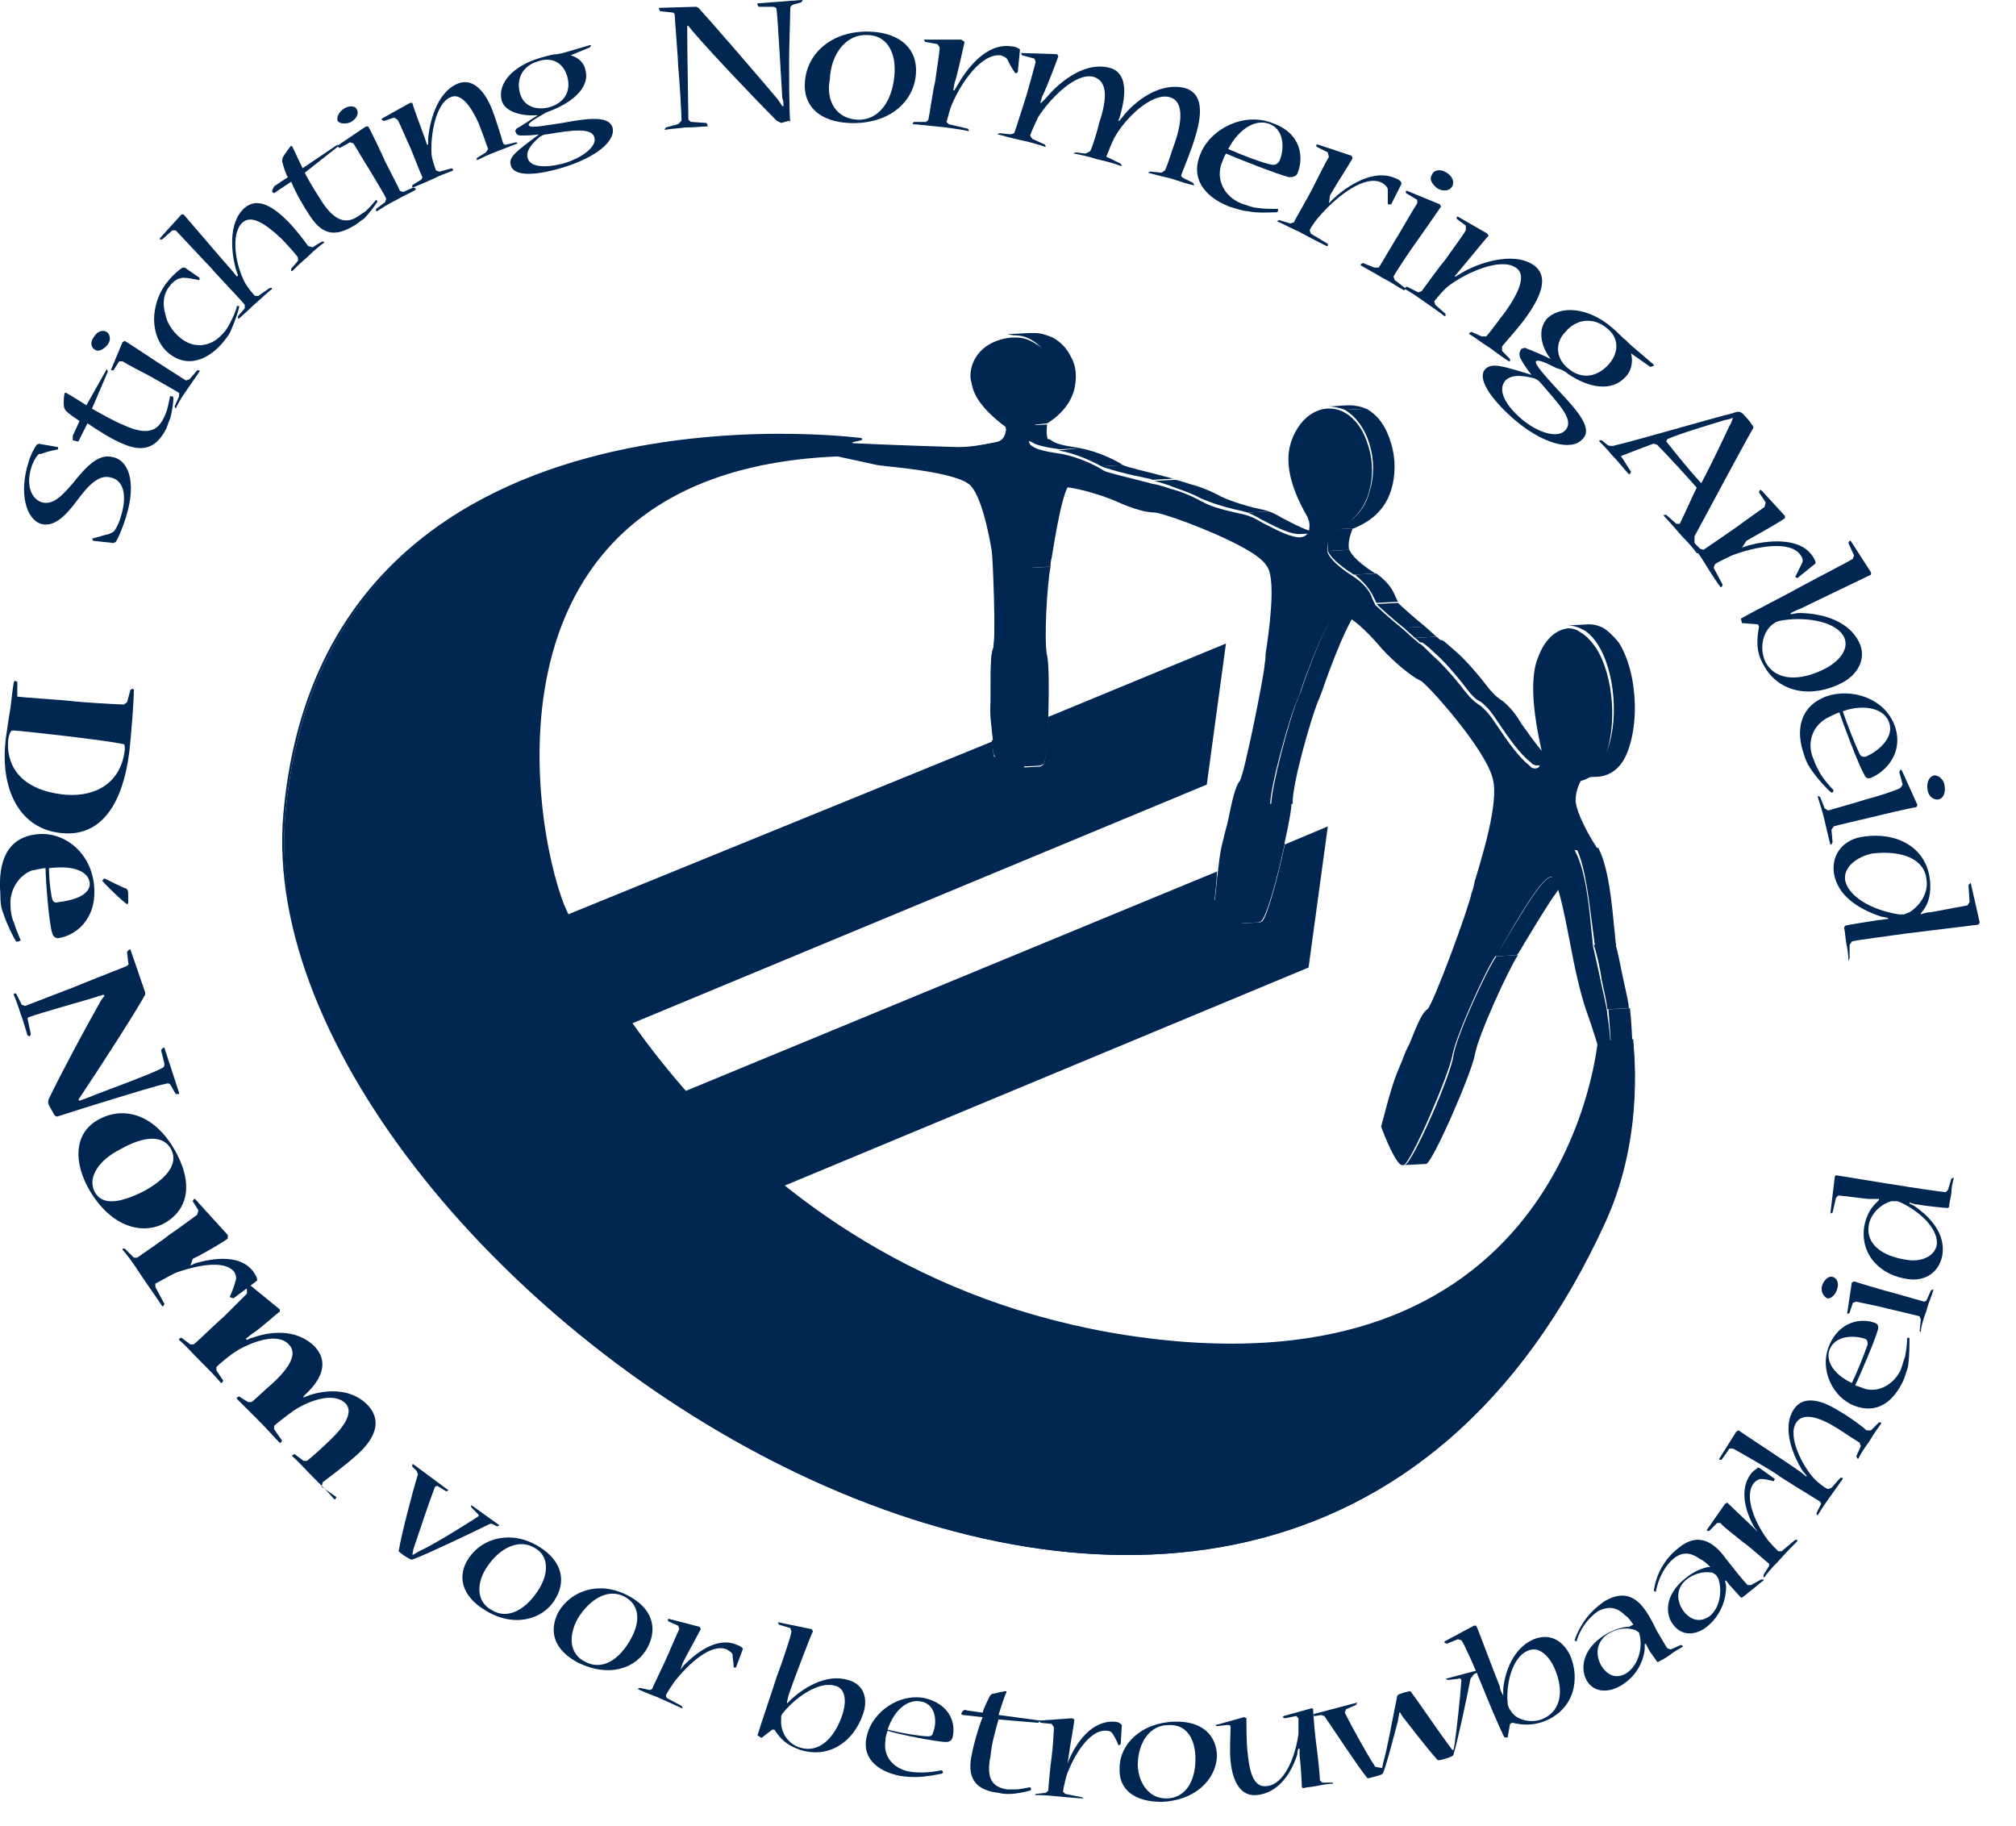
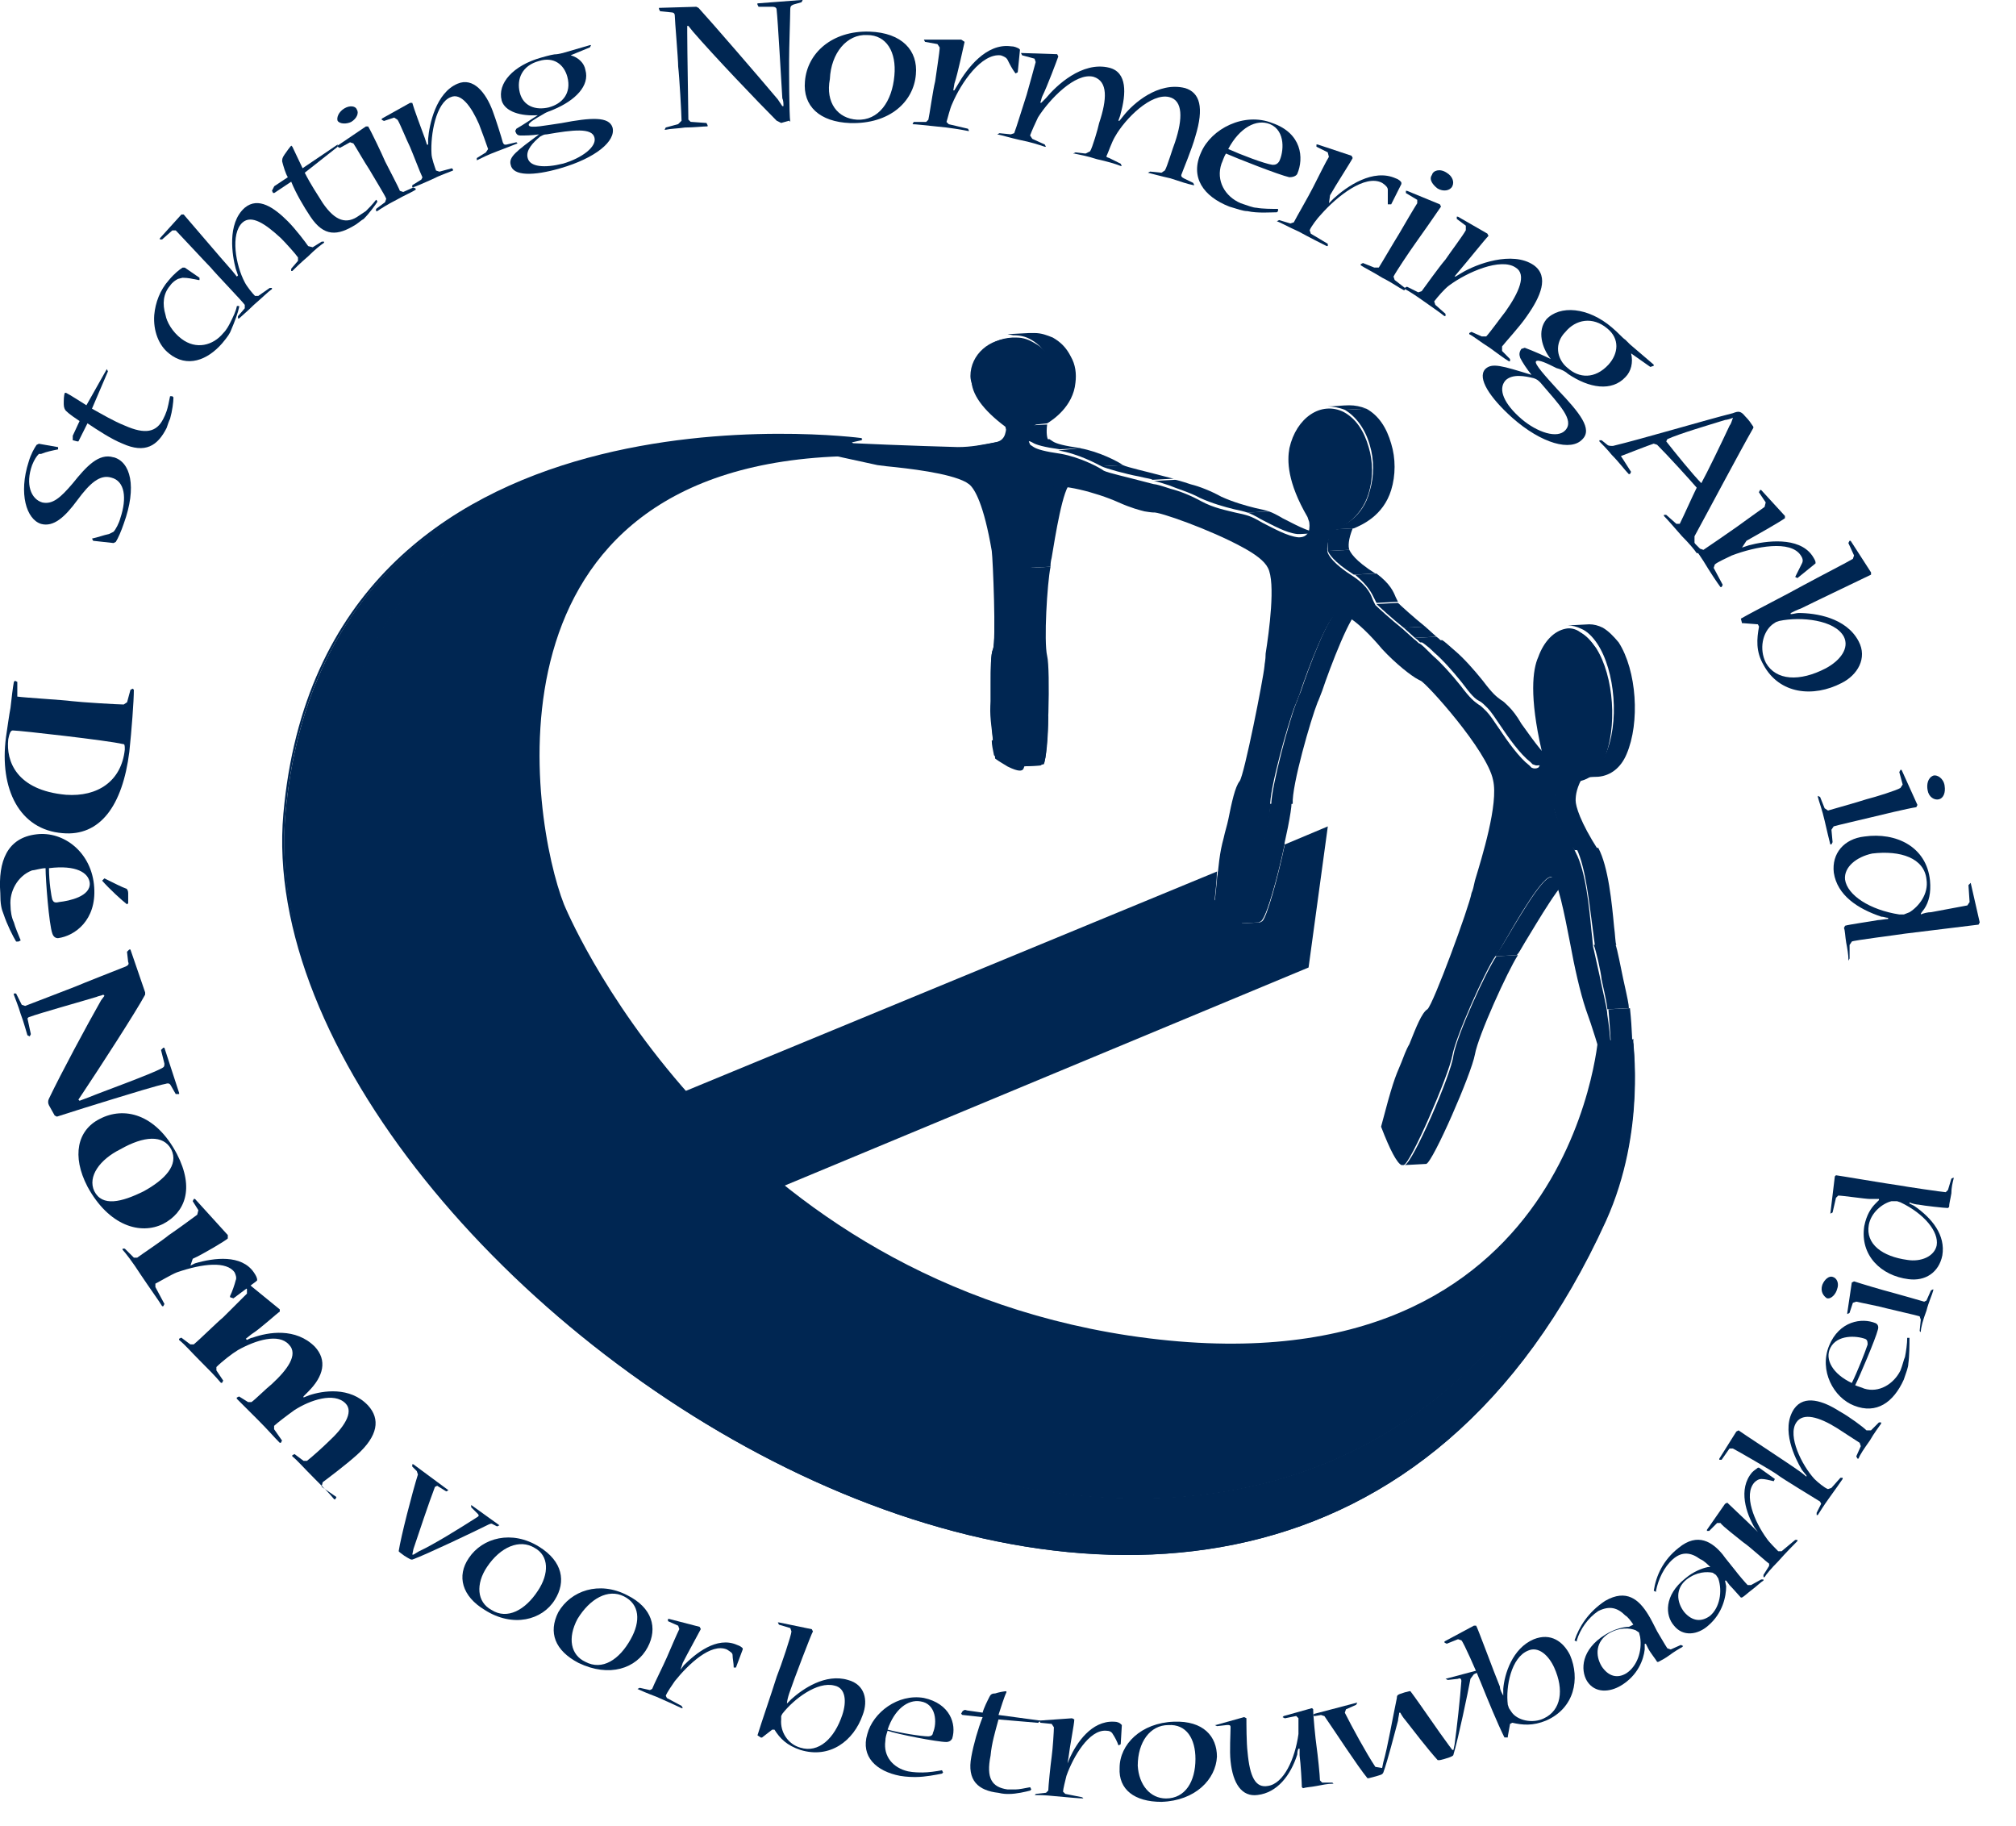
<svg xmlns="http://www.w3.org/2000/svg" fill="none" height="48" viewBox="0 0 53 48" width="53">
  <path d="m27.351 20.12-.565.03.089-.03.565-.059z" fill="#002652" />
  <path d="m27.053 14.927.565-.03c-.089.445-.179 1.959-.089 2.344.089.356.03 2.641-.089 2.849l-.565.03c.149-.208.178-2.463.089-2.849-.089-.356 0-1.899.089-2.344z" fill="#002652" />
  <path d="m26.964 11.188.565-.03c-.03.237 0 .356.03.415l-.565.03c-.03-.089-.059-.208-.03-.415z" fill="#002652" />
  <path d="m27.708 12.701.565-.03-.119.03c-.208.089-.416 1.424-.506 1.958-.03.119-.03.178-.03.237l-.565.03c0-.059.03-.148.03-.237.089-.504.297-1.869.506-1.959z" fill="#002652" />
  <path d="m27.024 11.573.565-.03.089.059c.089.059.297.119.744.178l-.565.03c-.416-.059-.625-.119-.714-.178z" fill="#002652" />
  <path d="m26.488 8.784.565-.03h.149c.179 0 .327.059.476.119.208.119.357.267.476.504.119.208.149.445.119.683-.059.623-.595.979-.744 1.068l-.565.059c.149-.089.684-.445.744-1.068.03-.237-.03-.475-.119-.683-.119-.208-.268-.386-.476-.504-.149-.089-.297-.119-.476-.119z" fill="#002652" />
  <path d="m27.827 11.84.565-.059c.506.089 1.012.356 1.131.445l-.565.03c-.119-.059-.595-.326-1.131-.415z" fill="#002652" />
  <path d="m28.957 12.256.565-.03c.119.059.655.178.982.267.238.059.327.089.357.089l-.565.03c-.03-.03-.119-.03-.357-.089-.327-.059-.863-.208-.982-.267z" fill="#002652" />
  <path d="m30.326 12.642.565-.03c.03 0 .149.03.416.119.238.059.535.178.803.326.327.148.654.237.893.297.149.03.268.059.357.089l-.565.03c-.089-.03-.208-.059-.357-.089-.238-.059-.565-.148-.893-.297-.268-.148-.595-.237-.803-.327-.268-.089-.387-.119-.416-.119z" fill="#002652" />
  <path d="m33.122 24.215-.565.03.059-.03c.178-.148.774-2.611.774-3.086l.565-.03c0 .445-.595 2.908-.774 3.057z" fill="#002652" />
  <path d="m34.759 14.007-.565.03h-.089c-.297-.03-.654-.237-.952-.386-.149-.089-.268-.148-.357-.178l.565-.03c.089.03.208.089.357.178.297.148.655.356.952.386z" fill="#002652" />
  <path d="m34.997 13.918.565-.03c-.119.297-.119.475-.089.564l-.565.03c0-.089-.03-.267.089-.564z" fill="#002652" />
  <path d="m35.176 16.084.565-.03c-.208 0-.773 1.484-.982 2.107-.059.148-.089.237-.119.297-.178.445-.684 2.196-.655 2.671l-.565.03c0-.475.476-2.226.654-2.671.03-.059.059-.178.119-.297.208-.623.744-2.077.982-2.107z" fill="#002652" />
  <path d="m34.908 14.482.565-.03c.03.059.119.267.684.623l-.565.03c-.565-.356-.654-.564-.684-.623z" fill="#002652" />
  <path d="m34.908 10.683c.178 0 .387-.03.565-.03.149 0 .297.03.446.089l-.565.03c-.149-.059-.327-.089-.446-.089z" fill="#002652" />
  <path d="m39.341 25.135.565-.03c-.268.415-1.041 2.107-1.131 2.611-.089.504-1.101 2.819-1.279 2.878l-.565.03c.208-.059 1.22-2.374 1.279-2.878.089-.534.863-2.226 1.131-2.611z" fill="#002652" />
-   <path d="m37.496 30.565-.565.03c.149 0 .387 0 .565-.03z" fill="#002652" />
  <path d="m35.622 15.105.565-.03c.357.267.446.475.506.623l.059.119-.565.03-.059-.119c-.059-.119-.149-.327-.506-.623z" fill="#002652" />
  <path d="m35.354 10.772.565-.03c.327.178.536.504.655.92.119.386.119.831 0 1.217-.208.682-.774.92-.982 1.009l-.565.03c.238-.059.803-.297.982-1.009.119-.386.119-.831 0-1.217-.119-.415-.357-.742-.655-.92z" fill="#002652" />
  <path d="m36.188 15.877.565-.03c.059.059.416.386.714.623l-.565.03c-.298-.237-.655-.564-.714-.623z" fill="#002652" />
  <path d="m36.901 16.499.565-.03.297.267-.565.03z" fill="#002652" />
  <path d="m37.199 16.767.565-.03c.089.059.119.119.149.119l-.565.03c-.03 0-.059-.059-.149-.119z" fill="#002652" />
  <path d="m40.947 20.09c-.178 0-.387.03-.565.03l-.089-.03-.059-.059c-.268-.208-.565-.623-.803-.979-.119-.178-.238-.356-.327-.445-.089-.089-.149-.148-.208-.178-.119-.059-.208-.148-.476-.504-.238-.297-.506-.594-.714-.772-.208-.208-.327-.267-.357-.297l.565-.03c.059.03.149.119.357.297.208.178.476.475.714.772.268.356.357.415.476.504.059.03.119.089.208.178.089.089.208.237.327.445.238.326.536.771.803.979l.059.059z" fill="#002652" />
  <path d="m40.769 23.058.565-.03c-.238.03-.922 1.217-1.25 1.751-.089.148-.149.267-.208.327l-.565.03c.03-.059.119-.178.208-.326.327-.534 1.012-1.751 1.25-1.751z" fill="#002652" />
  <path d="m41.066 20.417.565-.03c-.178.297-.208.504-.208.653s.119.564.595 1.306h-.625c-.506-.742-.565-1.128-.565-1.276.059-.148.059-.356.238-.653z" fill="#002652" />
  <path d="m41.453 22.316.565-.03c.268.504.357 1.454.416 2.077.03.208.03.415.059.475l-.565.03c0-.059-.03-.237-.059-.475-.089-.653-.179-1.573-.417-2.077z" fill="#002652" />
  <path d="m41.9 24.838.565-.03c.059.148.149.653.208.92.119.534.149.682.149.771l-.565.03c0-.059-.03-.237-.149-.771-.03-.267-.149-.772-.208-.92z" fill="#002652" />
  <path d="m42.286 26.53.565-.03c.119 1.128.03 1.721.059 2.018l-.476.148c-.059-.742-.089-1.454-.149-2.137z" fill="#002652" />
  <path d="m41.215 16.44.565-.03c.119 0 .238.03.357.089.149.089.268.208.417.386.476.742.565 2.107.208 2.938-.149.356-.416.564-.744.594-.178 0-.387.03-.565.03.327-.03.595-.237.744-.594.387-.831.268-2.226-.208-2.938-.119-.178-.268-.326-.416-.386-.119-.059-.238-.089-.357-.089z" fill="#002652" />
  <path d="m42.405 28.637c-.119-.089-.357-1.128-.714-2.107-.149-.445-.297-1.098-.416-1.751-.149-.771-.327-1.662-.476-1.721-.208-.119-.952 1.187-1.279 1.751-.089.148-.149.267-.208.326-.268.386-1.041 2.107-1.131 2.611-.089.504-1.101 2.849-1.279 2.878h-.059c-.119-.059-.297-.386-.535-1.009.297-1.128.357-1.276.535-1.692.059-.148.119-.326.208-.475.178-.445.327-.831.476-.92.149-.119 1.101-2.7 1.16-3.057.03-.059.059-.178.089-.326.178-.594.625-2.018.476-2.641-.149-.772-1.755-2.552-1.904-2.611l-.059-.03c-.178-.089-.595-.415-.952-.801-.297-.356-.654-.712-.922-.861-.089-.059-.178-.089-.268-.059-.208 0-.773 1.454-.982 2.107-.059.148-.089.237-.119.297-.178.445-.684 2.226-.654 2.671 0 .475-.595 2.908-.774 3.086-.03.03-.089.03-.149 0-.119-.059-.297-.267-.535-.594.119-1.098.119-1.246.238-1.692.03-.148.089-.326.119-.475.089-.445.178-.861.298-1.009.119-.148.625-2.7.654-3.027 0-.059.03-.148.03-.326.089-.564.268-1.869.059-2.255-.089-.178-.327-.356-.655-.534-.863-.475-2.231-.95-2.35-.92 0 0-.059 0-.238-.03-.119-.03-.357-.089-.684-.237-.595-.267-1.547-.504-1.785-.386-.208.089-.417 1.425-.506 1.959-.03.119-.03.178-.03.237-.089.445-.149 1.988-.089 2.344.089.386.03 2.641-.089 2.849-.03.059-.119.089-.416-.059-.089-.059-.208-.119-.327-.208-.119-1.009-.149-1.128-.119-1.513 0-.148 0-.297 0-.445 0-.415 0-.772.059-.92.089-.178 0-2.374-.03-2.582-.208-1.217-.446-1.632-.595-1.751l-.089-.059c-.446-.237-1.488-.356-2.083-.415l-.238-.03c-.803-.178-1.636-.356-2.35-.504v-.148c.03 0 .268 0 .833.03.952.059 2.559.119 3.63.148.357 0 .654-.059 1.101-.148.119-.03.208-.089.208-.178s-.059-.178-.059-.208c-.595-.445-.893-.861-.893-1.246 0-.653.535-1.128 1.19-1.098.178 0 .327.059.476.148.208.119.357.267.476.504.119.208.149.445.119.683-.059.623-.595.979-.744 1.068-.059.237 0 .356.03.415l.089.059c.089.059.297.119.714.178.506.089 1.012.356 1.131.445.119.059.654.178.982.267.238.059.327.089.357.089.03 0 .149.03.417.119.238.059.535.178.803.326.327.178.654.237.892.297.149.03.268.059.357.089.089.03.208.089.357.178.297.148.654.356.952.386.119 0 .208-.03.268-.148.03-.089.03-.237 0-.297l-.03-.089c-.536-.92-.536-1.484-.476-1.81.179-.801.833-1.246 1.428-.95.327.178.536.504.655.92.119.386.119.831 0 1.217-.208.682-.744.92-.982 1.009-.119.326-.119.475-.089.564.03.059.119.267.684.623.387.267.446.475.506.623l.059.119c.059.059.416.386.714.623l.297.267c.089.059.119.119.149.119.059.03.149.119.357.327.208.178.476.475.714.771.268.356.357.415.476.504.06.03.119.089.208.178.089.089.208.267.327.445.238.356.535.772.803.979l.059.059c.059.03.119.03.178 0 .089-.089.089-.356.089-.445-.327-1.424-.238-2.137-.089-2.463.149-.415.416-.682.714-.742.119-.03.268 0 .387.089.149.089.268.208.417.415.476.742.565 2.107.208 2.938-.208.475-.625.682-1.101.534-.178.297-.208.504-.208.653 0 .119.03.356.476 1.068l.089.178c.268.504.357 1.454.417 2.077.03.208.03.415.059.475.03.148.149.653.208.95.119.534.149.682.149.772.089.534.119 1.246.149 1.958z" fill="#002652" />
  <path d="m42.227 27.925c.03.119.059.208.089.297-.03-.564-.059-1.157-.119-1.721 0-.059-.297-1.395-.357-1.632-.03-.089-.03-.267-.059-.504-.059-.564-.178-1.484-.416-1.988-.208-.475-.476-.564-.595-1.306-.03-.267.119-.564.297-.831.268.03.773.148 1.041-.475.357-.772.268-2.077-.178-2.76-.119-.178-.238-.297-.357-.356-.119-.059-.238-.089-.357-.059-.268.059-.506.297-.654.682-.119.327-.208.95.089 2.255l.03.119c0 .119-.03.356-.059.475-.059.119-.119.237-.297.148l-.089-.059c-.268-.208-.565-.653-.803-1.009-.119-.178-.238-.326-.327-.415-.089-.089-.119-.119-.208-.178-.119-.059-.238-.148-.506-.504-.357-.504-.952-1.009-1.071-1.068 0 0-.238-.208-.446-.386-.297-.267-.654-.564-.714-.653-.03-.059-.059-.119-.089-.178-.059-.148-.119-.326-.446-.564-.506-.326-.714-.564-.773-.742-.059-.237 0-.475.119-.771.208-.089.773-.267.952-.92.119-.356.119-.742 0-1.098-.119-.386-.327-.682-.565-.831-.595-.297-1.19.119-1.369.861-.059.297-.03.801.446 1.662.03.089.149.327.03.564-.089.148-.149.208-.327.208-.297-.03-.684-.237-.982-.415-.149-.089-.268-.148-.357-.178-.089-.03-.208-.059-.357-.089-.268-.059-.565-.148-.922-.297-.506-.267-1.22-.445-1.22-.445s-.178-.059-.357-.089c-.357-.089-.893-.237-.982-.267l-.03-.03c-.149-.089-.625-.326-1.071-.415-.357-.03-.625-.119-.773-.178-.059-.03-.089-.059-.119-.119-.089-.148-.119-.386-.059-.623.089-.089.684-.386.714-.979 0-.208-.03-.386-.119-.564-.089-.208-.268-.356-.446-.475-.149-.059-.297-.119-.446-.119-.595-.03-1.101.415-1.101.979 0 .297.297.712.803 1.098.059.059.178.178.119.386-.03.148-.119.237-.297.267-.446.089-.714.148-1.101.148-1.041-.03-2.648-.089-3.6-.148.476.119 1.012.208 1.517.326l.238.03c.625.059 1.666.178 2.112.415l.119.089c.268.208.476.801.654 1.81.059.267.119 2.522.03 2.76-.059.119-.059.504-.059.861v.445c0 .386 0 .504.089 1.365.119.089.238.148.327.208.238.119.297.089.327.059.089-.148.178-2.285.089-2.671-.119-.415 0-2.018.089-2.433 0-.059.03-.119.03-.237.149-1.009.327-1.959.565-2.048.297-.119 1.279.148 1.815.386s.833.267.863.267c.059-.03.803.237 1.458.504.357.148.684.297.922.445.387.208.625.415.714.564.268.445.089 1.721-.03 2.404-.03.148-.03.267-.03.297-.03.237-.535 2.908-.684 3.116-.089.119-.178.534-.268.95-.03.148-.089.326-.119.504-.089.415-.119.564-.238 1.543.268.356.417.504.476.534h.089c.119-.089.744-2.463.744-2.938 0-.504.506-2.285.684-2.76.03-.059.059-.178.119-.297.417-1.098.833-2.137 1.041-2.166.089 0 .179.03.298.089.238.119.535.415.952.861.446.504.893.772.982.831.178.089 1.845 1.899 1.993 2.73.149.682-.268 2.077-.476 2.76-.059.148-.089.267-.089.326-.059.267-1.041 2.997-1.22 3.116-.119.089-.268.504-.446.89-.059.148-.119.326-.208.475-.178.386-.208.534-.506 1.543.268.712.387.89.446.92.178-.03 1.16-2.196 1.279-2.789.089-.534.863-2.255 1.131-2.671.03-.059.119-.178.208-.326.565-.979 1.131-1.899 1.339-1.781.178.089.327.742.535 1.81.119.653.268 1.306.417 1.721.208.534.357 1.098.476 1.454z" fill="#002652" />
-   <path d="m32.23 16.915-4.671 1.929c-.03.594-.059 1.128-.119 1.246l-.089.059-.565.03s0 0-.03 0c-.059 0-.149-.03-.297-.089-.089-.059-.208-.119-.327-.208-.03-.148-.03-.297-.059-.386l-12.526 5.104 1.607 2.908 16.572-6.885z" fill="#002652" />
  <path d="m27.44 20.061-.565.03c-.03.03-.059.059-.089.059l.565-.03z" fill="#002652" />
  <path d="m27.559 18.814-.565.237c-.03.504-.059.95-.119 1.039l.565-.03c.06-.089.119-.653.119-1.246z" fill="#002652" />
  <path d="m26.994 19.052-.089.059c-.03.445-.059.831-.089.89 0 0-.03.03-.059.03-.059 0-.119-.03-.268-.089-.089-.059-.178-.119-.327-.208 0-.119-.03-.208-.03-.297l-.059.03c0 .119.03.237.059.386.119.089.238.178.327.208.149.059.238.089.297.089h.03c.059 0 .089-.03.089-.059.059-.089.089-.504.119-1.039z" fill="#002652" />
  <path d="m26.904 19.111-.773.326c0 .089.03.178.03.297.119.089.238.148.327.208.119.059.208.089.268.089.03 0 .059 0 .059-.03.03-.059.059-.445.089-.89z" fill="#002652" />
  <path d="m34.908 21.722-1.131.475c-.178.861-.476 1.929-.595 2.018l-.059.03-.536.03h-.03c-.03 0-.059 0-.089-.03-.119-.059-.297-.267-.535-.594.03-.297.059-.534.059-.742l-15.739 6.499 1.607 2.908 16.542-6.885z" fill="#002652" />
  <path d="m33.777 22.168-.625.267c-.178.831-.446 1.721-.565 1.81 0 0-.03 0-.03.03l.536-.03.059-.03c.149-.119.446-1.187.625-2.048z" fill="#002652" />
  <path d="m33.182 22.435-.119.03c-.178.772-.417 1.573-.476 1.632h-.089c-.089-.059-.238-.178-.476-.534.03-.297.06-.504.089-.682l-.089.03c-.03.178-.03.415-.059.742.238.326.417.534.536.594.03.03.059.03.089.03h.03s.03 0 .03-.03c.089-.089.327-1.009.536-1.81z" fill="#002652" />
  <path d="m33.063 22.464-.982.415c-.03.178-.059.386-.089.682.268.356.416.504.476.534h.089c.089-.03.327-.861.506-1.632z" fill="#002652" />
  <path d="m22.382 11.603s-12.645-1.513-13.745 9.466c-1.131 11.336 24.486 28.696 33.293 10.238 1.041-2.196.982-3.858.982-3.858-.089-.03 0 .089-.893-.208 0 0-.684 9.615-12.347 7.864-10.919-1.662-14.846-11.336-14.846-11.336-.863-2.196-2.41-11.573 7.497-11.781l.387.03z" fill="#002652" />
  <path d="m22.382 11.603s-12.645-1.514-13.745 9.466c-1.131 11.336 24.486 28.696 33.293 10.238 1.041-2.196.952-3.858.982-3.858l.03-.03c-.03 0 .327 2.315-.744 4.689-9.045 19.853-35.792 1.454-34.691-10.683 1.041-11.752 15.144-9.882 15.144-9.882z" fill="#002652" />
  <path d="m22.382 11.603s-12.645-1.513-13.745 9.466c-1.131 11.336 24.486 28.696 33.293 10.238 1.041-2.196.952-3.858.982-3.858v-.119c-.03 0 .357 2.374-.714 4.748-9.045 19.853-35.792 1.454-34.691-10.683 1.041-11.751 15.174-9.852 15.174-9.852z" fill="#002652" />
  <path d="m22.382 11.603s-12.674-1.513-13.745 9.466c-1.131 11.336 24.516 28.726 33.293 10.238 1.041-2.196.952-3.858.982-3.858v-.119c-.03 0 .357 2.374-.714 4.748-9.045 19.853-35.792 1.454-34.721-10.683 1.041-11.751 15.174-9.852 15.174-9.852z" stroke="#002652" stroke-width=".055" />
  <g fill="#002652">
    <path d="m.217 19.437c-.06.564.208 1.335 1.517 1.454.833.059 1.458-.356 1.547-1.187 0-.119 0-.148-.06-.148-.357-.089-2.707-.356-2.886-.356-.06 0-.089.089-.119.237zm3.213-1.306.059-.03.03.03c0 .297-.059 1.068-.119 1.632-.179 1.424-.774 2.226-1.755 2.137-1.131-.089-1.666-1.157-1.488-2.522.03-.208.089-.623.119-.771.03-.267.06-.534.089-.683l.03-.03.06.03v.297.089c.208.03 1.22.089 1.428.119.238.03 1.22.089 1.369.089l.089-.059z" />
    <path d="m2.686 23.147.059-.059c.238.119.476.237.565.267.03 0 .06.059.06.119v.267l-.03.03c-.119-.089-.476-.415-.655-.623zm-.327.059c-.03-.267-.357-.475-1.071-.386 0 .356.06.742.089.831.03.059.059.089.179.059.268-.03.833-.148.803-.504zm-.833 1.454c-.06 0-.119-.03-.149-.119-.089-.237-.179-1.424-.179-1.721-.119 0-.298.059-.357.059-.387.148-.595.564-.565.92 0 .148.03.326.089.445.03.119.119.326.179.475l-.06.03h-.06c-.089-.148-.238-.445-.327-.712-.06-.148-.089-.267-.089-.564-.06-.831.179-1.454.952-1.543.714-.089 1.458.475 1.517 1.395.059.861-.506 1.276-.952 1.335z" />
    <path d="m3.816 26.085v.059c-.238.445-1.22 1.959-1.636 2.582l-.119.178.03.03c.089-.03.149-.059.238-.089.357-.148 1.607-.594 1.934-.771.059-.03.059-.059.059-.119l-.089-.356.059-.059h.03l.387 1.187v.03h-.089l-.119-.208c-.03-.059-.06-.089-.149-.059-.179.03-.952.267-1.339.386-.298.089-1.339.415-1.517.475l-.059-.03c-.03-.059-.119-.208-.149-.267-.03-.059-.03-.119 0-.178.327-.682.982-1.899 1.369-2.582l.089-.119-.03-.03c-.059.03-.119.03-.179.059-.387.119-1.458.415-1.785.534l-.03.03.089.415-.03.059-.06-.03c-.03-.089-.089-.327-.179-.564-.06-.208-.149-.415-.179-.504v-.03h.06l.149.297.089.03c.149-.059 1.012-.386 1.309-.504.208-.089 1.19-.475 1.339-.534.06-.03.089-.059.06-.119l-.03-.267.06-.059h.03z" />
    <path d="m2.478 31.308c.208.415.714.297 1.309 0 .536-.297.922-.682.714-1.098-.208-.386-.714-.356-1.339 0-.536.267-.863.712-.684 1.098zm-.179-.119c-.417-.801-.268-1.484.327-1.78.625-.326 1.458-.148 2.023.92.476.92.208 1.543-.357 1.84-.595.297-1.428.059-1.993-.979z" />
    <path d="m5.007 33.266.119-.059c.506-.148 1.22-.237 1.547.237.06.089.089.148.089.208l-.03.03-.595.445-.089-.03v-.03c.059-.119.119-.297.149-.415.03-.059 0-.148-.03-.208-.208-.297-.833-.237-1.517 0-.149.059-.446.237-.565.297v.089l.238.445-.03.059h-.03c-.089-.148-.327-.475-.565-.831-.208-.326-.417-.594-.476-.653v-.03h.059l.238.237h.089c.119-.089.655-.445.833-.594.179-.119.625-.445.744-.534l.03-.119-.149-.237.03-.059h.03l.863.95v.089c-.059.059-.655.415-.922.534z" />
    <path d="m8.845 39.35-.03.059h-.03c-.119-.148-.268-.297-.536-.564s-.446-.475-.565-.564v-.03l.059-.03.238.178h.089c.119-.089.446-.386.565-.504.387-.356.684-.772.446-1.009-.298-.297-.922-.089-1.339.178-.208.148-.476.356-.536.415v.089l.208.297-.03.059h-.03c-.149-.148-.298-.327-.565-.594-.268-.267-.446-.445-.565-.564v-.03l.06-.03.238.148h.089c.089-.059.387-.356.536-.475.387-.356.714-.771.446-1.039-.268-.297-.863-.119-1.339.148-.149.089-.417.297-.565.445v.089l.179.267-.03.059h-.03c-.179-.208-.298-.327-.565-.594-.238-.237-.357-.386-.536-.534v-.03l.059-.03.238.178h.089c.179-.148.595-.564.774-.712.119-.119.536-.534.625-.623v-.119l-.179-.208.03-.059h.03l.982.801v.059c-.059.03-.506.445-.744.594l-.149.119.03.03c.06-.03.119-.059.149-.059.417-.148 1.131-.267 1.636.237.327.356.238.772-.179 1.187l-.119.119v.03l.149-.059c.357-.119 1.071-.237 1.547.267.327.356.268.801-.298 1.306-.298.267-.774.623-.893.712l-.03.119z" />
    <path d="m13.129 40.092-.059.03-.119-.059c-.03-.03-.089 0-.149.03-.357.178-1.607.772-1.934.89-.059.03-.089 0-.238-.089l-.119-.089-.03-.03c.059-.386.357-1.543.506-2.018l-.03-.089-.119-.119v-.059h.03l.922.682-.059.03-.238-.148-.059.03c-.149.386-.446 1.276-.565 1.632l-.03.148h.03l.149-.089c.387-.178 1.101-.623 1.517-.89.059-.03.059-.059.03-.089l-.178-.178v-.059z" />
    <path d="m12.921 42.317c.416.267.892 0 1.22-.504.297-.445.297-.92-.089-1.128-.387-.237-.893-.03-1.25.504-.297.445-.268.92.119 1.128zm-.178 0c-.595-.356-.744-.89-.417-1.365.357-.534 1.131-.742 1.845-.297.625.386.714.92.416 1.395-.327.534-1.101.742-1.845.267z" />
    <path d="m15.39 43.682c.446.237.893-.059 1.19-.594.268-.475.238-.92-.178-1.128-.416-.208-.893.059-1.22.594-.268.504-.178.95.208 1.128zm-.178.03c-.625-.326-.803-.801-.535-1.335.327-.564 1.071-.831 1.815-.445.655.326.803.861.536 1.365-.297.564-1.012.801-1.815.415z" />
    <path d="m17.89 43.89.089-.119c.297-.297.863-.772 1.398-.534.089.03.119.059.149.089v.03l-.178.475h-.059c0-.119-.03-.237-.03-.326 0-.059-.059-.089-.149-.148-.417-.178-1.012.386-1.369.831-.06.089-.208.297-.238.386l.03.059.387.208.03.059h-.03c-.119-.059-.387-.178-.655-.297-.238-.089-.446-.178-.506-.208l.059-.03.268.059.059-.03c.03-.089.297-.623.387-.831.089-.208.268-.623.327-.742l-.03-.089-.268-.119v-.059h.03l.803.208.03.059c-.06.119-.357.653-.476.89z" />
    <path d="m21.043 45.938c.476.148.893-.237 1.101-.861.119-.356.089-.712-.208-.771-.446-.119-1.071.356-1.369.742l-.03.059v.089c-.03.327.178.653.506.742zm-.357-1.157.119-.119c.297-.267.893-.682 1.488-.504.446.119.535.534.387.92-.238.683-.863 1.157-1.636.92-.357-.119-.535-.297-.684-.534h-.059l-.268.208h-.03l-.089-.059c.119-.386.357-1.068.506-1.543.119-.297.387-1.098.387-1.187l-.03-.089-.298-.089-.03-.059h.03l.863.178.03.059c-.03.03-.506 1.276-.625 1.632-.03.089-.059.208-.059.267z" />
    <path d="m24.198 44.721c-.327-.059-.684.208-.863.742.327.089.892.178 1.071.178.059 0 .119-.03.119-.089.119-.267.089-.771-.327-.831zm.833.979c-.03.059-.089.089-.149.089-.238 0-1.309-.208-1.547-.297-.03.089-.059.178-.059.267-.059.415.208.712.595.801.149.03.297.03.387.03.149 0 .357-.03.506-.059l.03.059-.03.03c-.149.03-.446.089-.684.089-.089 0-.238 0-.416-.03-.625-.119-1.041-.504-.863-1.098.149-.564.803-1.068 1.488-.95.684.148.863.682.744 1.068z" />
    <path d="m26.25 45.196c-.089.327-.178.623-.208.95-.119.594.03.831.446.89h.208c.089 0 .238-.03.387-.059l.03.059-.03.03c-.119.03-.357.089-.565.089-.059 0-.149 0-.268-.03-.536-.059-.833-.326-.714-.95.059-.326.178-.742.297-1.039l-.535-.059-.03-.03.03-.059c.03-.03.059-.059.119-.03l.416.059c.03-.119.119-.297.179-.415.03-.059.059-.089.149-.089.089-.03.238-.059.297-.059v.03c-.059.119-.149.415-.208.594l1.101.148-.059.059z" />
    <path d="m28.065 46.353.06-.148c.178-.386.565-.979 1.16-.95.089 0 .149.03.178.059l.03.03-.03.504-.059.03c-.03-.089-.089-.208-.149-.297-.03-.059-.089-.089-.178-.089-.446-.03-.863.683-1.041 1.187-.03.119-.089.356-.089.415l.059.059.446.089.03.03c-.119 0-.417-.03-.744-.059-.268-.03-.476-.03-.536-.03l.03-.03.268-.03.059-.059c0-.089.059-.682.089-.89.03-.208.059-.683.059-.772l-.059-.089-.297-.03-.03-.059h.03l.833-.059.059.03c0 .119-.119.712-.149.979z" />
    <path d="m30.654 47.273c.506 0 .774-.445.774-1.039 0-.534-.238-.92-.714-.89-.476 0-.803.445-.803 1.068.03.504.327.861.744.861zm-.119.089c-.714 0-1.131-.327-1.101-.89 0-.623.565-1.187 1.428-1.217.773-.03 1.131.386 1.131.92-.03.594-.565 1.157-1.458 1.187z" />
    <path d="m33.778 45.166-.059-.03.03-.03.744-.208.03.03c0 .178.059.772.089.979.03.208.089.771.089.89l.059.059h.268l.03.03h-.03c-.119 0-.268.03-.416.059-.149.03-.268.03-.357.059l-.03-.03c0-.089-.03-.623-.059-.831 0-.059 0-.119 0-.178h-.03c-.03.059-.03.119-.03.148-.178.564-.536 1.009-1.041 1.068-.416.059-.654-.297-.714-.89-.03-.267 0-.712 0-.89 0-.059-.03-.059-.089-.059l-.268.03-.059-.03h.03l.744-.208.059.03c0 .148 0 .653.03.89.059.653.208.95.535.89.416-.059.714-.712.803-1.365 0-.119 0-.327 0-.415l-.059-.059z" />
    <path d="m36.336 46.472.03-.148c.119-.415.238-1.128.357-1.692 0-.089.03-.089.208-.148l.119-.03h.03c.268.356.744 1.068 1.012 1.424l.089.119h.03l.03-.148c.059-.415.149-1.246.178-1.662 0-.059-.03-.089-.089-.059l-.268.03-.059-.03.893-.237-.03.059-.119.059-.089.119c-.059.326-.327 1.603-.446 1.988 0 .03-.03.059-.238.119l-.119.03h-.059c-.268-.297-.655-.801-.863-1.068-.03-.03-.089-.119-.119-.178h-.03c0 .059-.03.148-.03.208-.089.326-.268 1.039-.387 1.365-.03.059-.059.059-.268.119l-.119.03h-.03c-.268-.326-.863-1.246-1.131-1.632l-.089-.03-.178.03-.03-.03.03-.03 1.131-.297-.03.059-.268.119-.03.089c.178.356.565 1.068.803 1.424z" />
    <path d="m40.591 45.166c.446-.208.536-.742.268-1.335-.149-.326-.416-.564-.684-.445-.446.178-.595.95-.535 1.424l.03.089.059.089c.149.237.565.326.863.178zm-1.071-.594c0-.059 0-.119 0-.178.03-.386.238-1.068.803-1.306.446-.178.773.059.952.415.268.623.119 1.395-.625 1.721-.357.148-.625.119-.892.059l-.059.03-.059.326v.03h-.089c-.178-.356-.446-1.009-.625-1.454-.119-.297-.446-1.039-.506-1.098l-.089-.03-.297.119-.059-.03v-.03l.773-.415h.059c.03.03.476 1.246.625 1.603 0 .089.059.178.089.237z" />
    <path d="m42.762 43.979c.268-.178.416-.564.357-.95l-.03-.119-.089-.059c-.149-.059-.416-.089-.714.089-.327.208-.357.564-.178.861.178.267.416.327.654.178zm.178-1.276c-.059-.089-.149-.208-.208-.237-.208-.208-.416-.267-.714-.119-.268.178-.476.475-.565.772v.03l-.059-.03c.119-.356.357-.742.803-1.039.565-.326.893-.03 1.131.356.059.089.178.326.238.445.089.148.208.356.268.445l.089.03.268-.119.059.03-.03.03c-.059.03-.208.119-.327.208-.119.089-.238.148-.297.178h-.03c-.03-.059-.178-.237-.238-.356l-.059-.119h-.03v.148c-.03.267-.178.682-.625.95-.297.178-.684.208-.892-.119-.178-.297-.149-.831.476-1.217.238-.148.476-.208.625-.208z" />
    <path d="m44.964 42.466c.238-.208.327-.623.208-.979l-.059-.089-.089-.059c-.149-.03-.416-.03-.684.178-.297.237-.268.594-.059.861.208.237.446.267.684.089zm0-1.276c-.059-.059-.178-.178-.268-.208-.238-.178-.476-.208-.714 0-.238.208-.387.534-.446.831v.03l-.059-.03c.059-.386.238-.801.654-1.128.506-.415.893-.148 1.16.178.059.089.238.297.327.415.089.119.268.326.327.386h.089l.268-.148h.059v.03c-.059.03-.178.148-.297.237s-.208.178-.268.208h-.03c-.03-.03-.208-.237-.297-.326l-.089-.119h-.03l.03.148c0 .267-.089.712-.476 1.039-.268.237-.655.297-.893 0-.238-.267-.268-.801.297-1.246.208-.178.446-.267.595-.297z" />
    <path d="m46.214 40.27-.089-.119c-.208-.356-.446-1.009-.059-1.454.059-.059.119-.089.149-.119h.03l.416.297-.03.059c-.119-.03-.238-.059-.327-.059-.059 0-.119.03-.179.089-.297.326 0 1.039.327 1.484.059.089.238.267.297.326h.089l.357-.297h.059v.03c-.089.089-.297.297-.506.534-.178.178-.327.356-.357.415h-.03v-.059l.149-.237v-.059c-.089-.059-.506-.445-.684-.564-.178-.148-.535-.415-.595-.504h-.089l-.208.208h-.059v-.03l.476-.683.059-.03c.089.089.535.504.714.682z" />
    <path d="m45.648 37.628.059-.03c.03.03 1.309.861 1.636 1.098l.149.119v-.03l-.119-.148c-.179-.297-.565-1.068-.208-1.603.268-.386.773-.208 1.19.059.268.148.625.415.714.504h.119l.208-.208h.059v.03c-.059.089-.178.237-.297.445-.149.208-.268.386-.297.475h-.03l-.03-.059.119-.267-.03-.089c-.089-.059-.416-.267-.595-.386-.476-.297-.893-.415-1.071-.148-.238.356.149 1.128.476 1.484.089.089.268.237.357.267l.089-.03.238-.267h.059v.03c-.059.089-.208.297-.357.504s-.238.356-.297.445h-.03v-.059l.119-.237-.03-.059c-.089-.059-.982-.594-1.131-.712-.119-.089-1.041-.623-1.16-.682h-.089l-.208.297h-.06v-.03z" />
    <path d="m48.118 35.432c-.149.297.059.682.565.92.149-.297.357-.831.416-1.009 0-.059 0-.119-.059-.148-.238-.089-.744-.119-.922.237zm1.19-.653c.059.03.089.089.059.178-.059.237-.476 1.217-.595 1.454.059.03.178.059.238.089.387.119.774-.119.952-.475.059-.148.089-.297.119-.356.03-.148.059-.356.059-.504h.059v.03c0 .148 0 .445-.03.653 0 .089-.059.237-.119.415-.268.594-.714.92-1.309.683-.536-.208-.922-.92-.655-1.573.268-.653.863-.742 1.22-.594z" />
    <path d="m48.683 33.711.059-.03c.178.059.774.237 1.012.297.208.059.744.208.833.237l.059-.03.119-.267.06-.03v.03c-.03.119-.119.297-.179.534-.089.237-.149.445-.149.564l-.03-.03.03-.297-.03-.089c-.089-.03-.625-.148-.863-.208-.208-.059-.684-.148-.803-.178l-.089.03-.089.267-.059.03v-.03zm-.774.059c.06-.148.179-.237.268-.208.119.03.178.178.119.326-.03.119-.149.267-.268.237-.089-.059-.179-.178-.119-.356z" />
    <path d="m50.915 32.732c.059-.356-.327-.831-.952-1.128l-.089-.03h-.149c-.238.059-.536.297-.595.623-.089.504.357.831 1.012.92.357.059.714-.089.774-.386zm-2.678-1.81.03-.03c.03 0 1.428.237 1.666.267.149.03 1.16.178 1.22.178l.059-.059.089-.297.059-.03v.03c-.03.119-.059.237-.059.386-.03.178-.059.267-.059.356l-.03.03c-.089 0-.625-.059-.774-.089-.059 0-.178-.03-.238-.059v.03l.119.059c.476.327.833.772.744 1.306-.089.445-.446.683-.892.623-.714-.089-1.279-.623-1.16-1.395.059-.297.178-.475.297-.594l.089-.089v-.03c-.059 0-.149 0-.238 0-.119 0-.714-.089-.833-.089l-.059.059-.089.386-.059.03z" />
    <path d="m2.984 12.018c.446.119.625.771.268 1.751-.06.178-.149.386-.208.475l-.059.03-.536-.059-.03-.059c.149-.03.298-.089.446-.119l.119-.059c.059-.059.149-.237.179-.356.179-.534.119-.979-.238-1.068-.298-.089-.565.148-.893.594-.327.445-.625.712-.952.623-.387-.119-.595-.801-.327-1.632.06-.208.149-.356.208-.445l.06-.03.506.089v.059c-.149.03-.298.059-.446.119h-.059c-.06.059-.119.148-.179.297-.179.504-.03.89.268.979.268.059.476-.119.803-.504.357-.445.684-.801 1.071-.682z" />
    <path d="m2.418 10.742c.268.148.565.326.863.445.536.237.833.178 1.012-.178.03-.059.059-.119.089-.208.03-.089.06-.237.089-.386h.059l.03.03c0 .119-.03.356-.089.564-.03.059-.06.148-.089.237-.238.475-.565.682-1.16.415-.298-.119-.655-.356-.922-.534l-.238.475h-.03l-.119-.03v-.119l.179-.386c-.089-.059-.268-.178-.357-.267-.03-.03-.059-.089-.059-.178s0-.237.03-.297h.03c.119.059.387.237.536.327l.536-.95.03.059z" />
-     <path d="m3.222 8.992.06-.03c.149.089.684.445.863.564.179.119.655.415.744.475l.089-.03.208-.237h.059v.03c-.059.089-.179.267-.327.475s-.268.415-.298.504l-.03-.059.119-.267v-.089c-.089-.059-.565-.326-.774-.445-.179-.089-.625-.326-.714-.386h-.089l-.149.237h-.059v-.03zm-.744-.148c.089-.148.238-.178.327-.119.089.059.119.208.03.326-.089.119-.238.208-.327.148-.119-.059-.149-.208-.03-.356z" />
    <path d="m4.442 9.289c-.268-.208-.417-.594-.387-1.009.03-.326.149-.653.387-.92.149-.178.268-.267.357-.326h.059l.387.267v.059h-.03c-.149-.03-.268-.059-.417-.059l-.119.03c-.06.03-.149.089-.208.178-.179.208-.208.475-.119.772.03.178.179.445.417.623.387.297.833.178 1.101-.148.089-.089.149-.208.179-.267.089-.178.149-.297.179-.445h.059v.03c-.03.148-.119.386-.208.594-.03.089-.089.178-.238.356-.387.445-.922.653-1.398.267z" />
    <path d="m4.769 5.638h.06c.03.03 1.012 1.187 1.279 1.484l.119.148.03-.03-.06-.178c-.089-.326-.238-1.187.238-1.602.357-.297.774 0 1.131.356.208.208.476.564.536.653l.119.03.238-.148h.06v.03c-.089.059-.238.178-.417.356-.208.178-.357.326-.417.386h-.03v-.059l.179-.208v-.089c-.059-.089-.327-.386-.446-.504-.417-.386-.774-.623-1.012-.415-.327.297-.179 1.128.059 1.573.06.119.208.297.268.356h.089l.298-.208h.059v.03c-.089.059-.268.237-.476.415-.179.178-.327.297-.387.356h-.03v-.059l.179-.208v-.089c-.059-.089-.774-.831-.893-.979-.119-.119-.833-.89-.922-.979h-.089l-.268.237h-.06v-.03z" />
    <path d="m8.012 4.54c.149.297.327.564.476.801.327.475.625.564.952.326l.179-.119c.059-.059.179-.178.268-.297l.03.03v.03c-.059.089-.208.297-.357.445-.059.03-.119.089-.208.148-.476.297-.833.326-1.19-.208-.179-.267-.387-.623-.506-.92l-.446.297h-.03l-.03-.059.06-.119.357-.237c-.059-.089-.119-.297-.149-.415 0-.059 0-.089.06-.178.059-.089.149-.208.179-.237l.03.03c.06.119.179.386.268.564l.922-.623v.059z" />
    <path d="m9.619 3.324h.06c.089.148.357.712.446.92.089.178.357.683.387.772l.089.03.268-.119.059.03v.03c-.089.059-.298.148-.506.267-.238.119-.417.237-.506.297h-.03v-.059l.238-.178.03-.089c-.03-.089-.327-.564-.446-.772-.119-.178-.357-.594-.417-.683l-.089-.03-.268.148-.059-.03v-.03zm-.565-.475c.149-.089.298-.059.327.03.06.089 0 .237-.149.326-.119.059-.298.059-.357-.03-.03-.089.03-.237.179-.326z" />
    <path d="m13.576 3.739.03.03c-.149.059-.298.119-.536.208-.238.089-.416.178-.535.237v-.059l.238-.148.059-.089c-.03-.089-.178-.504-.238-.653-.208-.475-.476-.831-.744-.712-.387.148-.536.979-.506 1.484 0 .119.089.356.119.445l.089.03.327-.089.03.03v.03c-.149.059-.327.119-.565.237-.208.089-.387.178-.506.208v-.059l.238-.148.03-.059c-.059-.119-.238-.594-.327-.801-.089-.178-.268-.623-.327-.712l-.089-.059-.268.089-.059-.03v-.03l.744-.415h.059c.03.119.238.683.327.92l.059.178h.03v-.148c.03-.386.208-1.217.774-1.454.416-.178.744.237.922.712.089.237.238.712.268.831.03.059.03.059.089.059z" />
    <path d="m14.796 4.303c.506-.148.893-.445.833-.683-.059-.267-.565-.208-1.25-.089-.089 0-.119.03-.179.059-.178.148-.387.356-.327.564.059.237.446.267.922.148zm-.357-1.484c.327-.089.595-.356.476-.801-.089-.326-.357-.534-.744-.415-.446.119-.595.475-.506.831.089.356.416.475.774.386zm-1.25-.178c-.119-.445.297-.92 1.041-1.128.208-.059.327-.089.416-.089l.149-.03.714-.208h.03l-.03.059-.506.208c.208.059.357.208.387.386.119.415-.268.801-.833 1.039-.059.03-.178.059-.268.119-.208.119-.416.237-.387.297.03.089.446 0 .863-.059.774-.148 1.25-.178 1.339.119.089.356-.446.801-1.369 1.068-.714.208-1.25.208-1.309-.089-.059-.208.149-.356.744-.801-.178.03-.387.03-.476.03-.089 0-.119-.03-.149-.119l.03-.059c.208-.119.416-.267.565-.356-.446.03-.863-.089-.952-.386z" />
    <path d="m18.306.178.059.03c.327.356 1.636 1.87 2.083 2.404l.119.178h.03c0-.059 0-.148-.03-.208-.03-.475-.119-2.077-.149-2.315 0-.059-.03-.089-.119-.089h-.357l-.03-.059v-.03l1.16-.089h.03l-.03.059-.208.059c-.059.03-.089.03-.089.148 0 .178-.03.979-.03 1.335 0 .237 0 1.395.03 1.602l-.03-.03-.208.059-.119-.059c-.476-.475-1.666-1.721-2.202-2.344l-.119-.148h-.03v.178c0 .475.03 2.107.03 2.285l.059.059.417.03.03.059v.03c-.119 0-.357.03-.595.03-.208.03-.387.03-.506.059h-.03l.03-.059.327-.089.089-.089c0-.148-.059-1.187-.089-1.424 0-.208-.089-1.217-.089-1.335 0-.059-.03-.089-.089-.089l-.297-.03-.03-.059v-.03z" />
    <path d="m22.531 3.146c.565.03.922-.475.982-1.157.059-.623-.208-1.068-.714-1.068-.535-.03-.952.475-.982 1.157-.119.623.208 1.039.714 1.068zm-.179.089c-.803-.03-1.25-.445-1.19-1.098.059-.742.714-1.335 1.696-1.306.863.03 1.279.504 1.22 1.128-.059.712-.684 1.306-1.726 1.276z" />
    <path d="m25.09 2.374.089-.148c.238-.415.744-1.098 1.398-1.009.089 0 .149.03.208.059l.03.03-.059.594-.059.03c-.089-.119-.149-.237-.208-.356-.03-.059-.089-.089-.178-.119-.506-.059-1.041.712-1.279 1.276-.059.119-.119.386-.149.475l.059.059.506.119.03.059h-.03c-.149-.03-.476-.089-.833-.119-.297-.03-.535-.059-.625-.059l.03-.059h.327l.059-.059c.03-.119.119-.772.179-1.009.03-.237.119-.772.119-.89l-.059-.089-.327-.059-.03-.059h.03.952l.089.059c-.03.119-.178.831-.268 1.098l-.03.178z" />
    <path d="m31.368 4.807.03.059h-.03c-.149-.03-.327-.089-.595-.178-.268-.059-.476-.119-.595-.148l.059-.03.297.03.089-.059c.059-.089.208-.594.268-.742.208-.623.208-1.098-.149-1.187-.476-.119-1.16.564-1.428 1.039-.089.148-.178.415-.208.475-.03.059-.03.059.059.089l.297.148.03.059h-.03c-.149-.059-.357-.119-.625-.178-.268-.089-.476-.119-.595-.148h-.03l.059-.03.268.03.119-.059c.059-.089.208-.594.238-.742.208-.623.238-1.098-.149-1.217-.476-.119-1.16.594-1.458 1.068-.059.119-.178.386-.208.475l.059.089.327.148.03.059h-.03c-.178-.059-.357-.119-.654-.178-.268-.059-.446-.119-.595-.148l.059-.03.297.03.089-.03c.059-.148.238-.742.327-1.009.059-.208.208-.742.238-.861l-.03-.089-.327-.089-.03-.059h.03l.922.03.03.059c-.03.089-.297.801-.417 1.039-.03.059-.03.119-.059.178h.03l.119-.119c.268-.326.952-.979 1.666-.801.476.119.446.683.297 1.217 0 .03-.03.089-.059.178h.03l.119-.148c.238-.297.893-.89 1.607-.712.387.119.506.504.268 1.276-.089.326-.327.89-.357.979-.03.059 0 .089.059.119z" />
    <path d="m33.391 3.264c-.357-.148-.803.089-1.101.653.327.148.952.386 1.16.415.059 0 .119 0 .179-.089.119-.237.178-.801-.238-.979zm.714 1.306c-.03.059-.119.089-.208.089-.268-.059-1.398-.504-1.666-.623-.059.089-.089.208-.119.267-.149.445.089.861.506 1.039.178.059.327.119.416.119.149.03.416.03.565.03v.059l-.03.03c-.149 0-.506.03-.773-.03-.119 0-.268-.059-.476-.119-.684-.267-1.041-.772-.744-1.424.268-.623 1.131-1.068 1.874-.772.774.267.833.92.655 1.335z" />
    <path d="m34.938 5.341.119-.119c.357-.326 1.041-.801 1.636-.534.089.03.149.089.149.119v.03l-.268.534h-.089c0-.119 0-.267 0-.386 0-.059-.059-.119-.149-.178-.446-.237-1.19.356-1.607.831-.089.089-.268.326-.298.415l.03.089.446.267v.059h-.03c-.119-.059-.416-.208-.744-.386-.268-.119-.476-.237-.565-.267l.059-.03.298.089.089-.03c.059-.119.387-.683.506-.92.119-.237.357-.712.416-.801l-.03-.119-.297-.148v-.059h.03l.893.297.03.059c-.059.119-.446.712-.595.979z" />
    <path d="m38.032 4.54c.149.089.208.237.149.356s-.238.148-.387.059c-.119-.089-.238-.237-.149-.356.03-.119.208-.178.387-.059zm-.178.831.03.059c-.119.178-.535.772-.684.979-.149.208-.506.742-.565.861l.03.089.268.208v.059h-.03c-.119-.059-.327-.208-.565-.326-.238-.148-.476-.267-.565-.326v-.03l.059-.03.297.119h.119c.059-.089.387-.653.535-.89.119-.208.417-.712.476-.801v-.089l-.298-.178v-.059h.03z" />
    <path d="m39.698 9.437v.059h-.03c-.149-.089-.298-.208-.506-.356-.238-.148-.417-.297-.536-.356v-.03l.059-.03.268.119h.119c.089-.089.387-.504.506-.653.357-.504.565-.979.268-1.157-.387-.267-1.279.119-1.755.475-.119.089-.297.297-.387.415l.03.089.268.237v.059h-.03c-.149-.119-.327-.237-.536-.386-.208-.148-.387-.267-.506-.326v-.03l.059-.03.297.148.089-.03c.089-.119.446-.623.625-.831.119-.178.476-.653.536-.772v-.119l-.238-.178v-.059h.03l.774.445.03.059c-.089.089-.565.683-.744.89l-.149.178h.03l.149-.089c.387-.237 1.339-.594 1.904-.208.416.297.178.831-.178 1.335-.178.267-.565.683-.655.801v.119z" />
    <path d="m41.215 9.674c.297.267.714.297 1.071-.089.268-.297.297-.683-.03-.95-.387-.326-.833-.237-1.101.089-.297.297-.238.712.059.95zm-1.22 1.335c.416.356.952.534 1.16.297.238-.267-.149-.653-.655-1.246-.059-.059-.089-.089-.178-.119-.238-.059-.565-.119-.744.059-.208.237-.03.623.417 1.009zm.654-2.611c.357-.386 1.101-.326 1.726.208.178.148.268.267.357.326l.119.119.625.534v.03l-.089.03-.506-.356c.059.237 0 .475-.149.623-.357.386-.952.297-1.517-.089-.059-.059-.178-.119-.297-.148-.238-.119-.476-.237-.536-.178s.268.415.565.742c.595.623.922 1.039.655 1.306-.298.327-1.071.119-1.845-.564-.595-.534-.922-1.039-.714-1.276.178-.178.446-.089 1.22.148-.119-.148-.238-.326-.297-.445-.03-.089-.03-.148.03-.237l.089-.03c.238.089.506.208.684.297-.238-.297-.357-.742-.119-1.039z" />
    <path d="m45.56 10.98c-.059.03-.178.059-.208.059-.476.148-1.19.356-1.517.504l-.03.059c.208.267.714.89.922 1.098.149-.267.536-1.068.744-1.514.03-.03.059-.119.089-.208zm.327-.03c.089.089.149.178.208.267v.03c-.357.623-1.19 2.196-1.547 2.849v.178l.119.208-.03.059h-.03c-.059-.089-.208-.267-.387-.445-.208-.237-.387-.445-.476-.534v-.03h.059l.268.237h.089c.119-.237.327-.712.446-.95-.178-.208-.744-.831-1.041-1.128l-.089-.03c-.178.059-.625.237-.863.327l.059.089.208.326-.03.059h-.03c-.089-.089-.268-.327-.446-.504-.119-.148-.268-.297-.327-.356v-.03h.059l.149.119c.03.03.089.03.149.03.744-.178 2.44-.682 3.154-.861.149-.059.208-.059.327.089z" />
    <path d="m45.797 14.393.178-.059c.446-.119 1.309-.237 1.666.267.059.089.089.148.089.178v.03l-.476.386-.059-.03c.059-.119.119-.237.178-.356.03-.059.03-.119-.03-.208-.268-.415-1.19-.237-1.815 0-.119.059-.387.178-.446.237l-.03.089.238.445-.03.059h-.03c-.089-.119-.268-.386-.446-.682-.149-.237-.297-.415-.357-.504v-.03h.059l.208.208.089.03c.089-.059.654-.445.863-.594.208-.148.655-.475.744-.534l.03-.119-.179-.267.03-.059h.03l.625.682v.059c-.119.089-.744.445-1.012.594z" />
    <path d="m46.422 17.419c.268.475.893.504 1.577.148.387-.208.625-.534.476-.831-.238-.445-1.131-.534-1.696-.415l-.089.03-.089.059c-.268.208-.357.653-.178 1.009zm.655-1.276c.059 0 .149-.03.208-.03.446 0 1.25.119 1.577.742.238.445-.03.89-.446 1.098-.744.386-1.636.297-2.053-.475-.208-.356-.178-.683-.119-1.009l-.03-.059-.387-.03h-.03l-.03-.119c.416-.237 1.19-.623 1.666-.89.327-.178 1.19-.623 1.279-.682l.03-.089-.149-.326.03-.059h.03l.536.831v.059c-.059.03-1.428.683-1.845.89-.089.03-.208.089-.268.119z" />
-     <path d="m49.665 18.992c-.119-.356-.625-.504-1.22-.297.119.356.357.95.446 1.128.03.059.089.089.178.059.268-.119.744-.475.595-.89zm-.476 1.454c-.089.03-.149 0-.178-.089-.149-.237-.565-1.365-.655-1.632-.089.03-.208.089-.268.119-.446.208-.595.683-.417 1.098.06.178.149.326.179.386.089.148.238.326.357.445l-.03.059h-.03c-.119-.089-.357-.356-.506-.564-.059-.089-.149-.208-.208-.415-.238-.653-.119-1.276.565-1.543.655-.237 1.547.03 1.815.771.238.683-.208 1.187-.625 1.365z" />
    <path d="m51.123 20.654c.03.178-.03.327-.149.356-.119.03-.268-.059-.297-.237-.03-.148 0-.326.149-.386.089-.03.268.059.298.267zm-.714.504-.03.059c-.208.03-.952.208-1.19.267-.238.059-.893.208-.982.237l-.059.089.03.326-.03.059h-.03c-.03-.119-.089-.356-.149-.623-.059-.267-.149-.504-.178-.623v-.03l.059.03.119.297.089.059c.089-.03.744-.208 1.012-.297.238-.059.803-.237.892-.297l.059-.089-.089-.327.03-.059h.03z" />
    <path d="m48.505 23.117c.059.415.654.801 1.428.92h.119l.149-.059c.238-.148.506-.475.446-.861-.059-.564-.684-.771-1.428-.682-.416.089-.744.356-.714.682zm3.541 1.128-.03.059c-.03 0-1.666.208-1.934.237-.178.03-1.369.178-1.398.208l-.059.089v.356l-.03.059v-.03c0-.119-.03-.297-.059-.445-.03-.178-.03-.326-.059-.386l.03-.059c.089-.03.714-.119.863-.148.059 0 .208-.03.268-.03v-.03c-.059 0-.119-.03-.178-.03-.625-.208-1.16-.564-1.25-1.157-.059-.504.268-.89.803-.95.833-.119 1.636.267 1.726 1.157.03.326-.03.564-.149.742l-.089.119v.03c.059-.03.178-.059.268-.059.149-.03.803-.148.952-.178l.059-.089-.03-.445.059-.059z" />
  </g>
</svg>